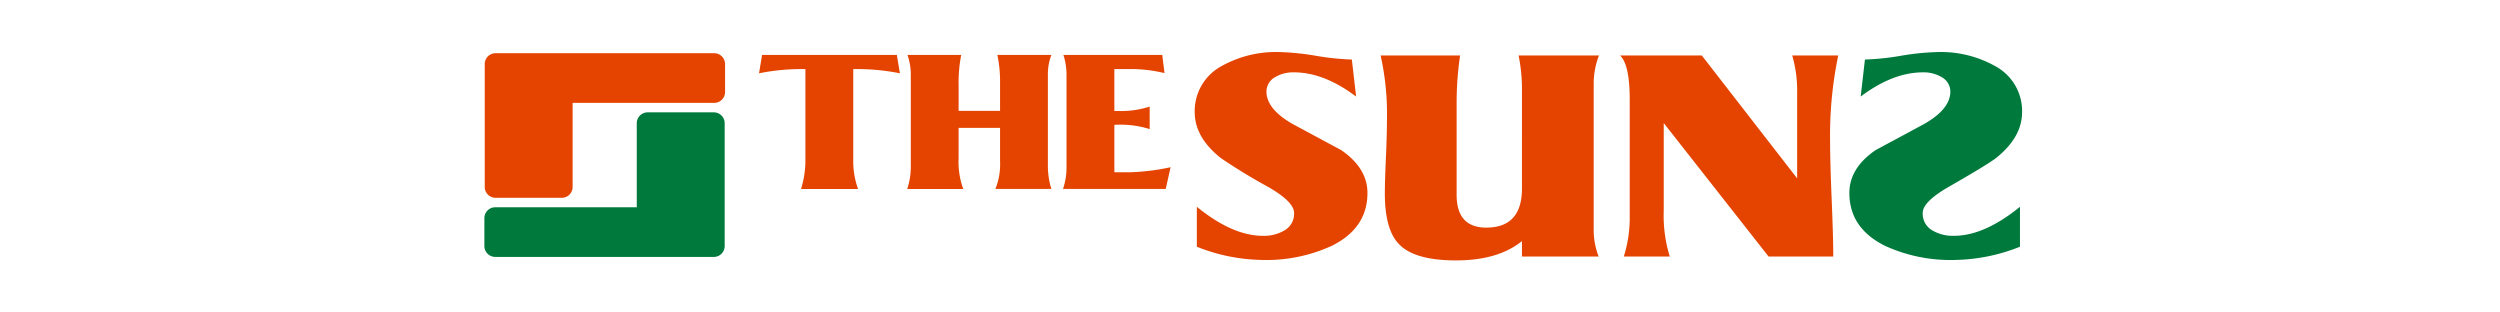
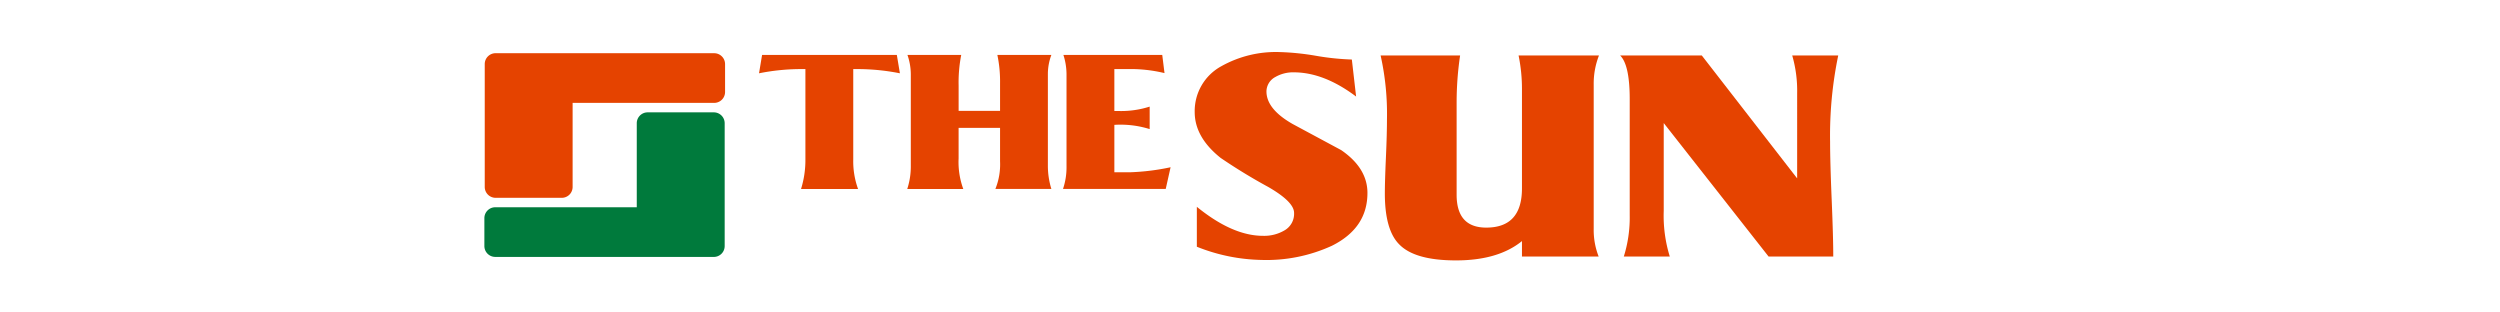
<svg xmlns="http://www.w3.org/2000/svg" width="480" height="60" viewBox="0 0 480 60">
  <defs>
    <clipPath id="a">
      <rect width="480" height="60" transform="translate(30 40.039)" fill="#ccc" />
    </clipPath>
    <clipPath id="b">
      <rect width="295.24" height="40" fill="none" />
    </clipPath>
  </defs>
  <g transform="translate(-30 -40.039)" clip-path="url(#a)">
    <g transform="translate(123 50.038)">
      <g transform="translate(0 0)" clip-path="url(#b)">
        <path d="M44.079.088H14.934c-.042,0-.078-.005-.117-.005H2.118A2.087,2.087,0,0,0,.027,2.171V25.759A2.089,2.089,0,0,0,2.118,27.85h12.7A2.084,2.084,0,0,0,16.9,25.759V9.623H44.079a2.091,2.091,0,0,0,2.091-2.091V2.176A2.09,2.09,0,0,0,44.079.088" transform="translate(0.043 0.132)" fill="#e54300" />
        <path d="M2.091,32.2H31.23c.042,0,.083.005.117.005h12.7a2.089,2.089,0,0,0,2.091-2.091V6.533a2.087,2.087,0,0,0-2.091-2.088h-12.7a2.09,2.09,0,0,0-2.088,2.088V22.667H2.091A2.091,2.091,0,0,0,0,24.757v5.359A2.089,2.089,0,0,0,2.091,32.2" transform="translate(0 7.128)" fill="#007a3c" />
        <path d="M85.545,27.054q0,6.745-6.845,10.145a30.138,30.138,0,0,1-13.511,2.711,35.009,35.009,0,0,1-12.4-2.536V29.71q6.851,5.57,12.7,5.57a7.665,7.665,0,0,0,4.247-1.114,3.667,3.667,0,0,0,1.724-3.286q0-2.125-4.973-4.989a106.877,106.877,0,0,1-9.129-5.572q-4.984-3.976-4.979-8.806A9.8,9.8,0,0,1,57.522,2.7,21.385,21.385,0,0,1,68.69,0a49.009,49.009,0,0,1,6.989.716,49.209,49.209,0,0,0,6.871.716l.818,7.108Q77.2,3.889,71.382,3.89a6.822,6.822,0,0,0-3.526.9,3.172,3.172,0,0,0-1.7,2.765q0,3.4,5.049,6.267l9.288,4.994q5.05,3.453,5.054,8.236" transform="translate(84.004 -0.001)" fill="#e54300" />
        <path d="M108.013.249A14.866,14.866,0,0,0,107,5.878V33.549a13.96,13.96,0,0,0,.953,5.312H93.226V35.89Q88.66,39.6,80.563,39.6q-7.917,0-10.9-3.078Q66.9,33.765,66.9,26.751c0-1.416.063-3.718.206-6.908s.2-5.629.2-7.327A51.453,51.453,0,0,0,66.086.249H81.35a61.463,61.463,0,0,0-.669,9.02V26.993q0,6.312,5.692,6.309,6.855,0,6.853-7.53V6.72A31.838,31.838,0,0,0,92.575.249Z" transform="translate(105.991 0.399)" fill="#e54300" />
        <path d="M125.623.249a75.623,75.623,0,0,0-1.562,16.568q0,3.773.307,11.155t.3,10.889H112.257L92.119,13.229V30.107a26.558,26.558,0,0,0,1.164,8.754h-8.83a24.983,24.983,0,0,0,1.135-7.916V8.641q0-6.585-1.841-8.392H99.426l18.31,23.6V7.475a24.312,24.312,0,0,0-.948-7.226Z" transform="translate(134.317 0.399)" fill="#e54300" />
-         <path d="M105.7,18.815q4.644-2.492,9.285-4.992,5.05-2.863,5.057-6.267a3.172,3.172,0,0,0-1.708-2.765,6.822,6.822,0,0,0-3.526-.9q-5.812,0-11.985,4.65l.818-7.108a49.135,49.135,0,0,0,6.871-.716A48.98,48.98,0,0,1,117.5,0a21.341,21.341,0,0,1,11.168,2.705,9.789,9.789,0,0,1,5.148,8.806q0,4.831-4.973,8.806-1.465,1.172-9.134,5.572-4.976,2.863-4.973,4.989a3.66,3.66,0,0,0,1.729,3.289,7.655,7.655,0,0,0,4.242,1.112q5.851,0,12.7-5.57v7.663a34.989,34.989,0,0,1-12.394,2.539A30.193,30.193,0,0,1,107.494,37.2q-6.839-3.4-6.843-10.147,0-4.785,5.049-8.239" transform="translate(161.427 -0.001)" fill="#007a3c" />
        <path d="M47.3,3.737a41.681,41.681,0,0,0-7.9-.81H38.343v17.36a15.594,15.594,0,0,0,.924,5.658H28.319a18.622,18.622,0,0,0,.838-5.658V2.927H28.074a40.947,40.947,0,0,0-7.822.81L20.838.211H46.712Z" transform="translate(32.481 0.338)" fill="#e54300" />
        <path d="M58.853,25.946H48.1A12.487,12.487,0,0,0,49,20.65V14.221h-7.96v5.9a14.934,14.934,0,0,0,.9,5.827H31.182a13.926,13.926,0,0,0,.682-4.531V3.892A11.374,11.374,0,0,0,31.218.21H41.545a27.491,27.491,0,0,0-.5,5.921v4.82H49V5.631A24.623,24.623,0,0,0,48.482.21H58.853a10.483,10.483,0,0,0-.672,3.682V21.379a15.061,15.061,0,0,0,.672,4.567" transform="translate(50.011 0.336)" fill="#e54300" />
        <path d="M63.325,21.772l-.935,4.174H42.666a12.958,12.958,0,0,0,.677-4.351V3.926a12.123,12.123,0,0,0-.6-3.716H61.723L62.156,3.7a27.925,27.925,0,0,0-7-.776H52.527v8.059h1.06a17.967,17.967,0,0,0,5.721-.849V14.45a18.756,18.756,0,0,0-6.78-.812v9.1h3.13a43.869,43.869,0,0,0,7.668-.963" transform="translate(68.429 0.336)" fill="#e54300" />
      </g>
    </g>
  </g>
</svg>